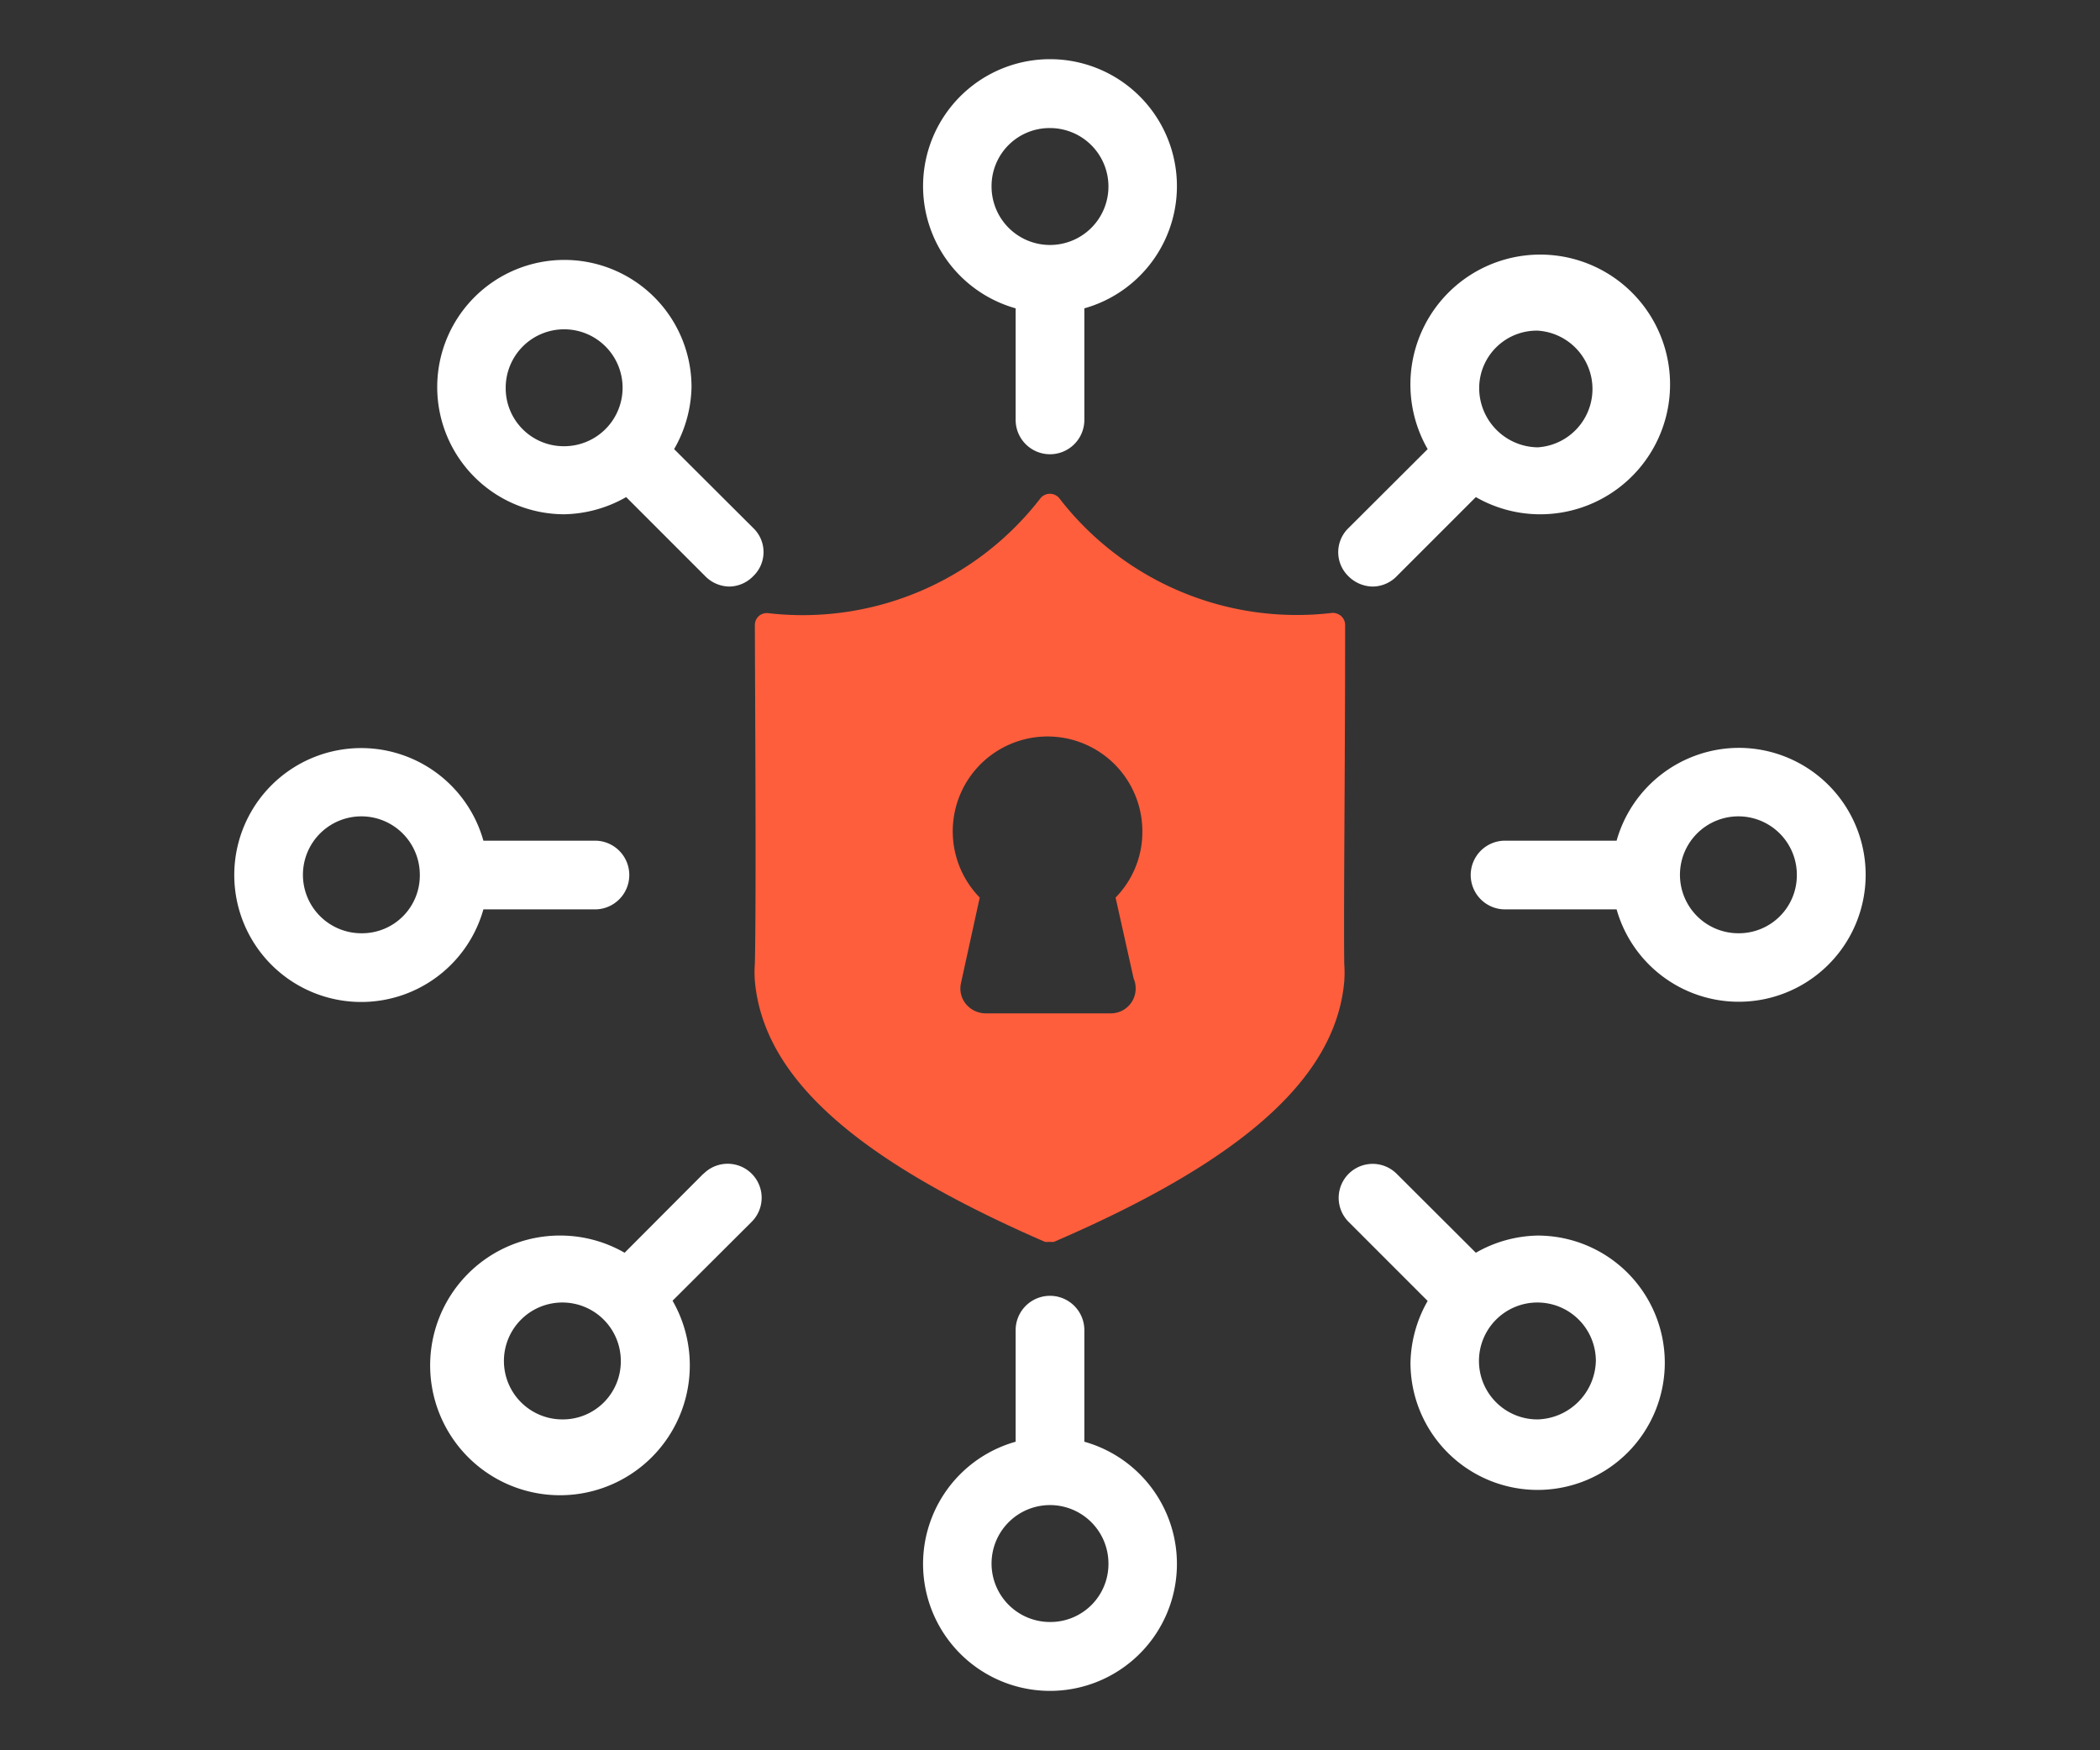
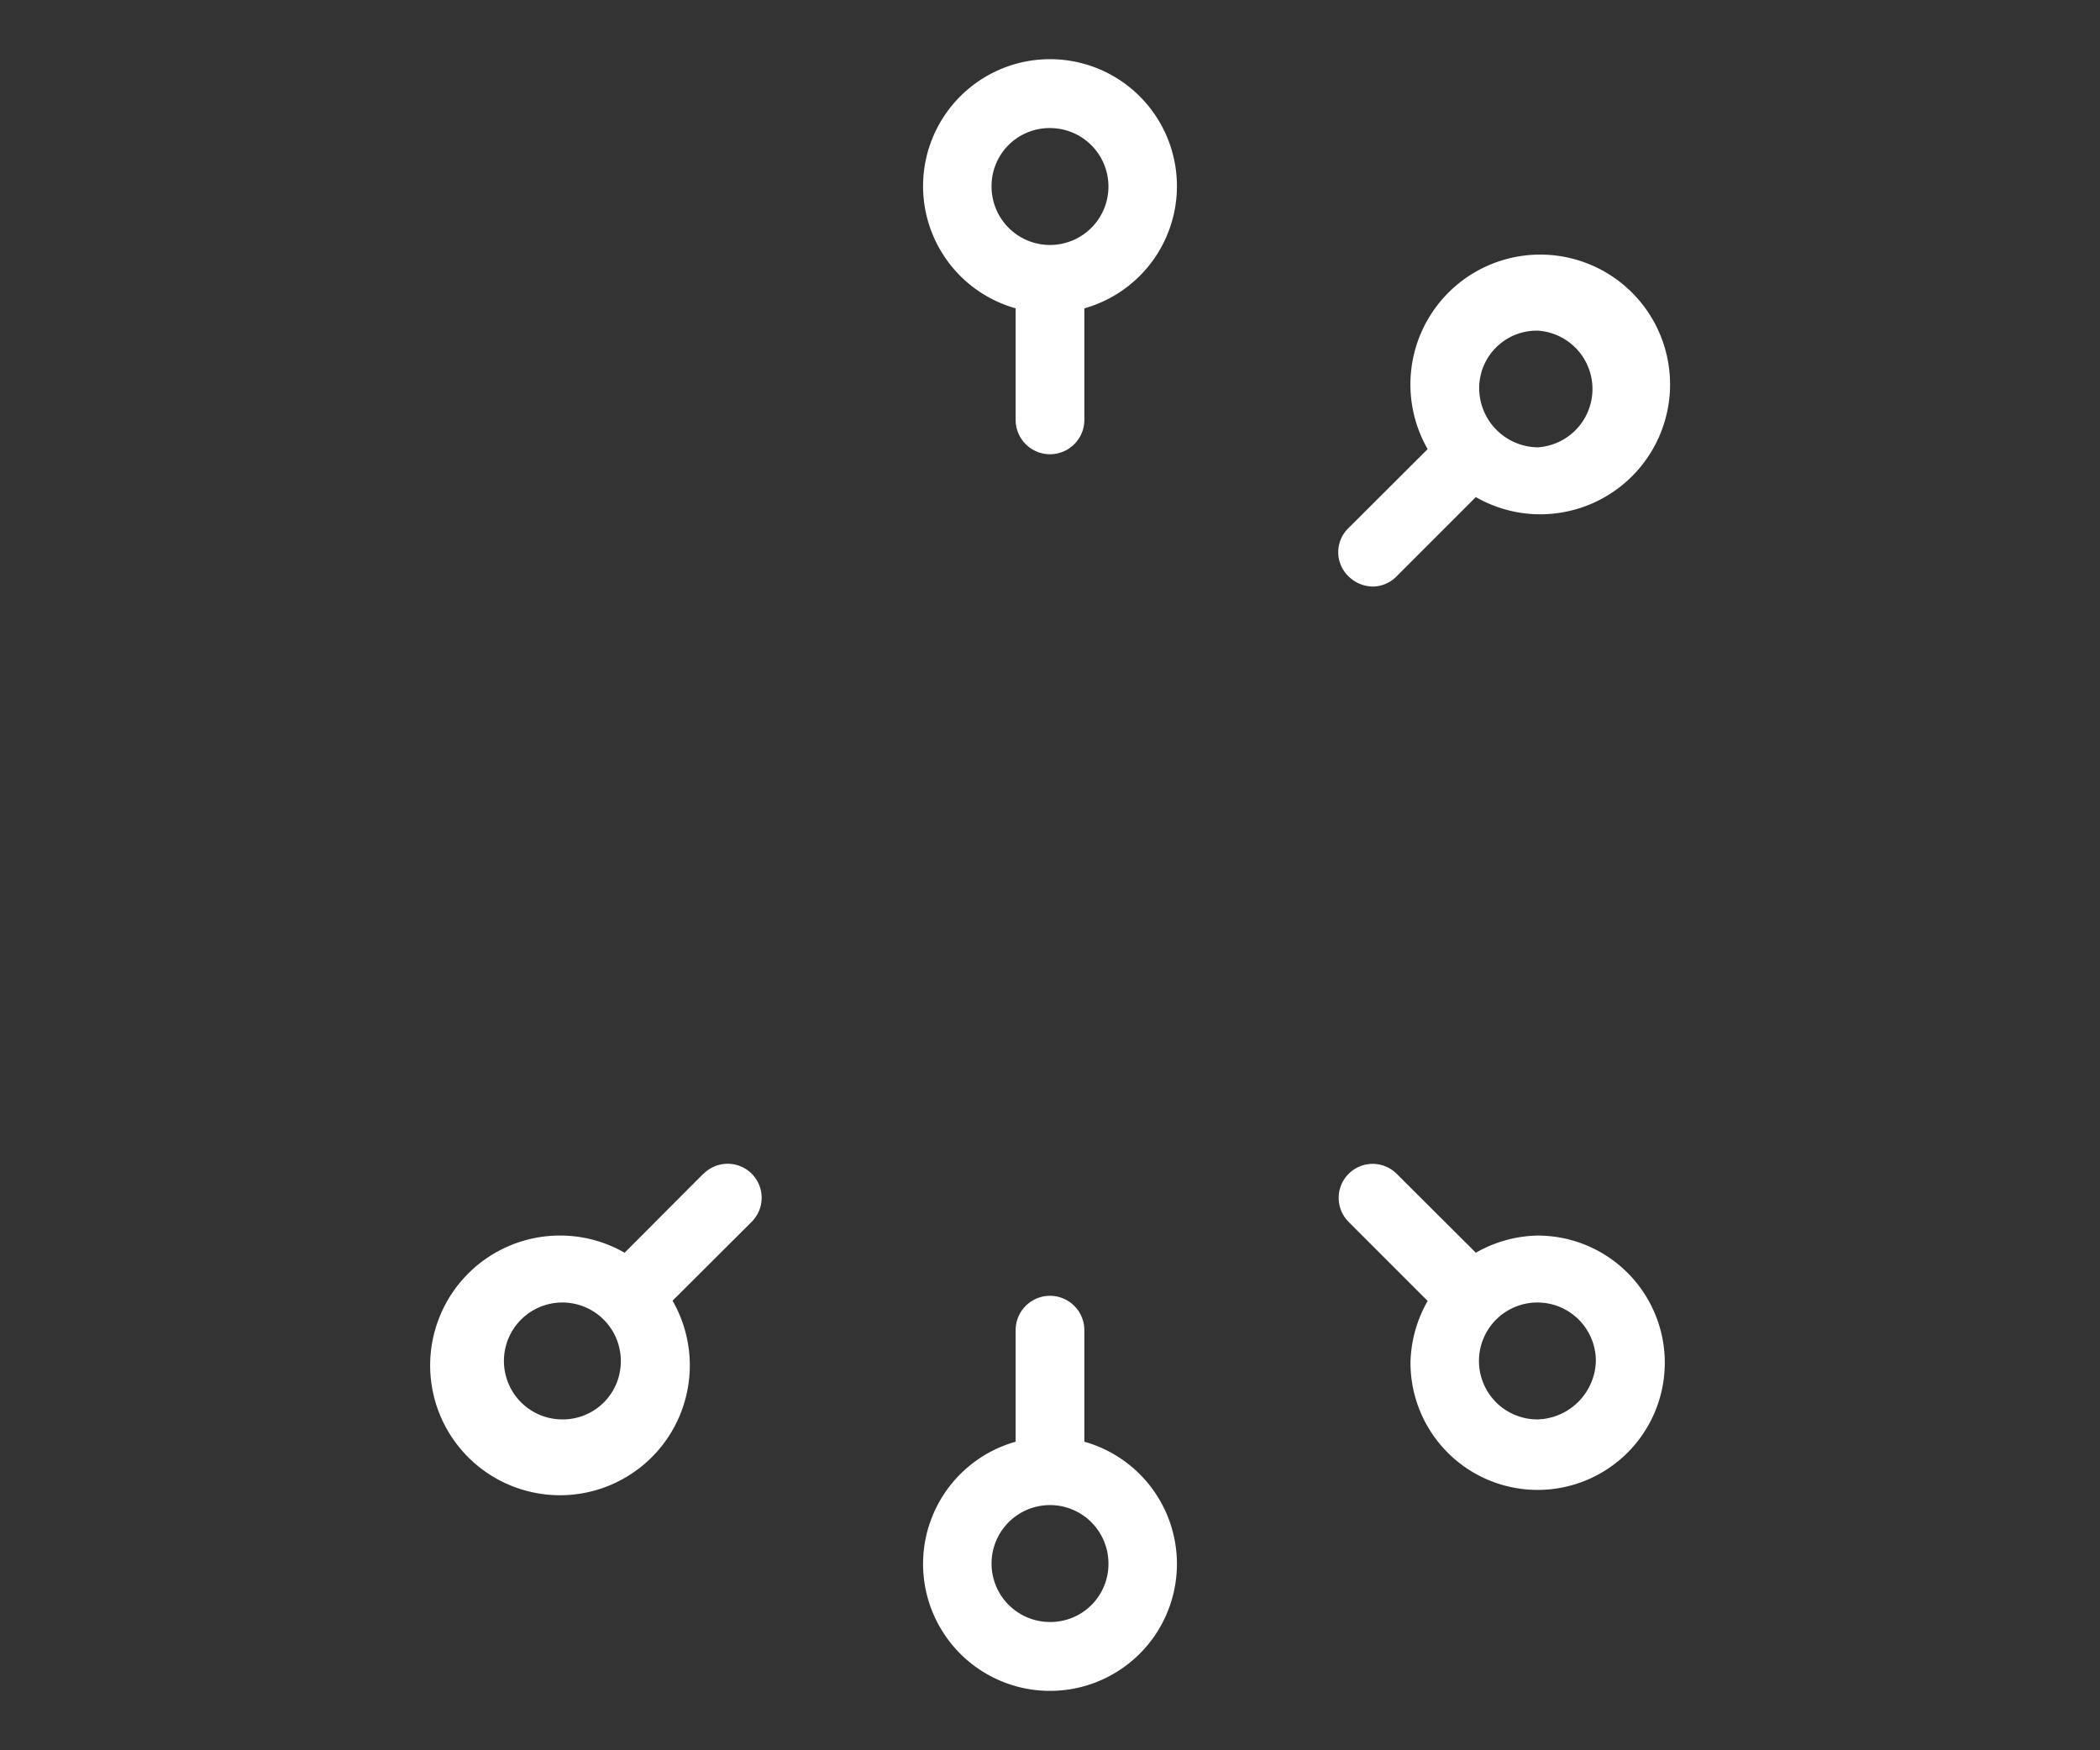
<svg xmlns="http://www.w3.org/2000/svg" id="Layer_1" data-name="Layer 1" viewBox="0 0 94.14 78.44">
  <rect x="0" y="0" width="94.14" height="78.44" fill="#333333" stroke="none" />
  <defs>
    <style>.cls-1{fill:#fff;}.cls-2{fill:#ff5e3c;}</style>
  </defs>
  <path class="cls-1" d="M47.07,5.74a2.62,2.62,0,1,1-2.62,2.61A2.6,2.6,0,0,1,47.07,5.74Zm-1.54,8.08v5a1.54,1.54,0,0,0,3.08,0v-5a5.69,5.69,0,1,0-3.08,0Z" />
-   <path class="cls-1" d="M22.67,17.36A2.62,2.62,0,1,1,25.29,20,2.6,2.6,0,0,1,22.67,17.36Zm7.55,2.77A5.79,5.79,0,0,0,31,17.36a5.7,5.7,0,1,0-5.7,5.69,5.79,5.79,0,0,0,2.77-.77l3.54,3.54a1.54,1.54,0,0,0,1.08.47,1.52,1.52,0,0,0,1.08-.47,1.49,1.49,0,0,0,0-2.15Z" />
-   <path class="cls-1" d="M16.2,41.83a2.62,2.62,0,1,1,2.62-2.61A2.59,2.59,0,0,1,16.2,41.83Zm5.47-1.07h5a1.54,1.54,0,0,0,0-3.08h-5a5.69,5.69,0,1,0,0,3.08Z" />
  <path class="cls-1" d="M25.21,63.62A2.62,2.62,0,1,1,27.83,61,2.6,2.6,0,0,1,25.21,63.62Zm6.31-11L28,56.15a5.79,5.79,0,0,0-2.77-.77,5.82,5.82,0,1,0,4.92,2.92l3.55-3.54a1.52,1.52,0,0,0-2.16-2.15Z" />
  <path class="cls-1" d="M47.07,72.7a2.62,2.62,0,1,1,2.62-2.62A2.6,2.6,0,0,1,47.07,72.7Zm1.54-8.08v-5a1.54,1.54,0,0,0-3.08,0v5a5.69,5.69,0,1,0,3.08,0Z" />
  <path class="cls-1" d="M68.93,63.62A2.62,2.62,0,1,1,71.54,61,2.69,2.69,0,0,1,68.93,63.62Zm0-8.24a5.76,5.76,0,0,0-2.77.77l-3.55-3.54a1.52,1.52,0,1,0-2.15,2.16L64,58.31a5.79,5.79,0,0,0-.77,2.77,5.7,5.7,0,1,0,5.7-5.7Z" />
-   <path class="cls-1" d="M77.94,41.83a2.62,2.62,0,1,1,2.61-2.61A2.6,2.6,0,0,1,77.94,41.83Zm0-8.31a5.71,5.71,0,0,0-5.47,4.16h-5a1.54,1.54,0,1,0,0,3.08h5a5.69,5.69,0,1,0,5.47-7.24Z" />
  <path class="cls-1" d="M68.93,14.82a2.62,2.62,0,0,1,0,5.23,2.66,2.66,0,0,1-2.62-2.69,2.58,2.58,0,0,1,2.62-2.54ZM61.54,26.29a1.52,1.52,0,0,0,1.08-.47l3.54-3.54a5.79,5.79,0,0,0,2.77.77A5.82,5.82,0,1,0,64,20.13l-3.55,3.54a1.5,1.5,0,0,0,0,2.16,1.57,1.57,0,0,0,1.08.46Z" />
-   <path class="cls-2" d="M60.3,28h0a.54.54,0,0,0-.17-.38.59.59,0,0,0-.4-.15,13.45,13.45,0,0,1-12.26-5.16.55.55,0,0,0-.81,0,13.47,13.47,0,0,1-12.25,5.17.55.55,0,0,0-.4.14.54.54,0,0,0-.17.38c0,1.79.07,12.31,0,15.18a5.23,5.23,0,0,0,0,.79c.39,4.33,4.52,8,13,11.69a.65.65,0,0,0,.2,0,.78.78,0,0,0,.21,0C55.74,52,59.87,48.3,60.26,44a5.49,5.49,0,0,0,0-.81C60.23,40.35,60.3,34.65,60.3,28ZM50.82,43.86a1.1,1.1,0,0,1,.09.45,1.11,1.11,0,0,1-1.11,1.11H44.17A1.15,1.15,0,0,1,43.3,45a1.1,1.1,0,0,1-.22-.94l.84-3.83a4.25,4.25,0,1,1,7.29-3,4.2,4.2,0,0,1-1.2,3Z" />
</svg>